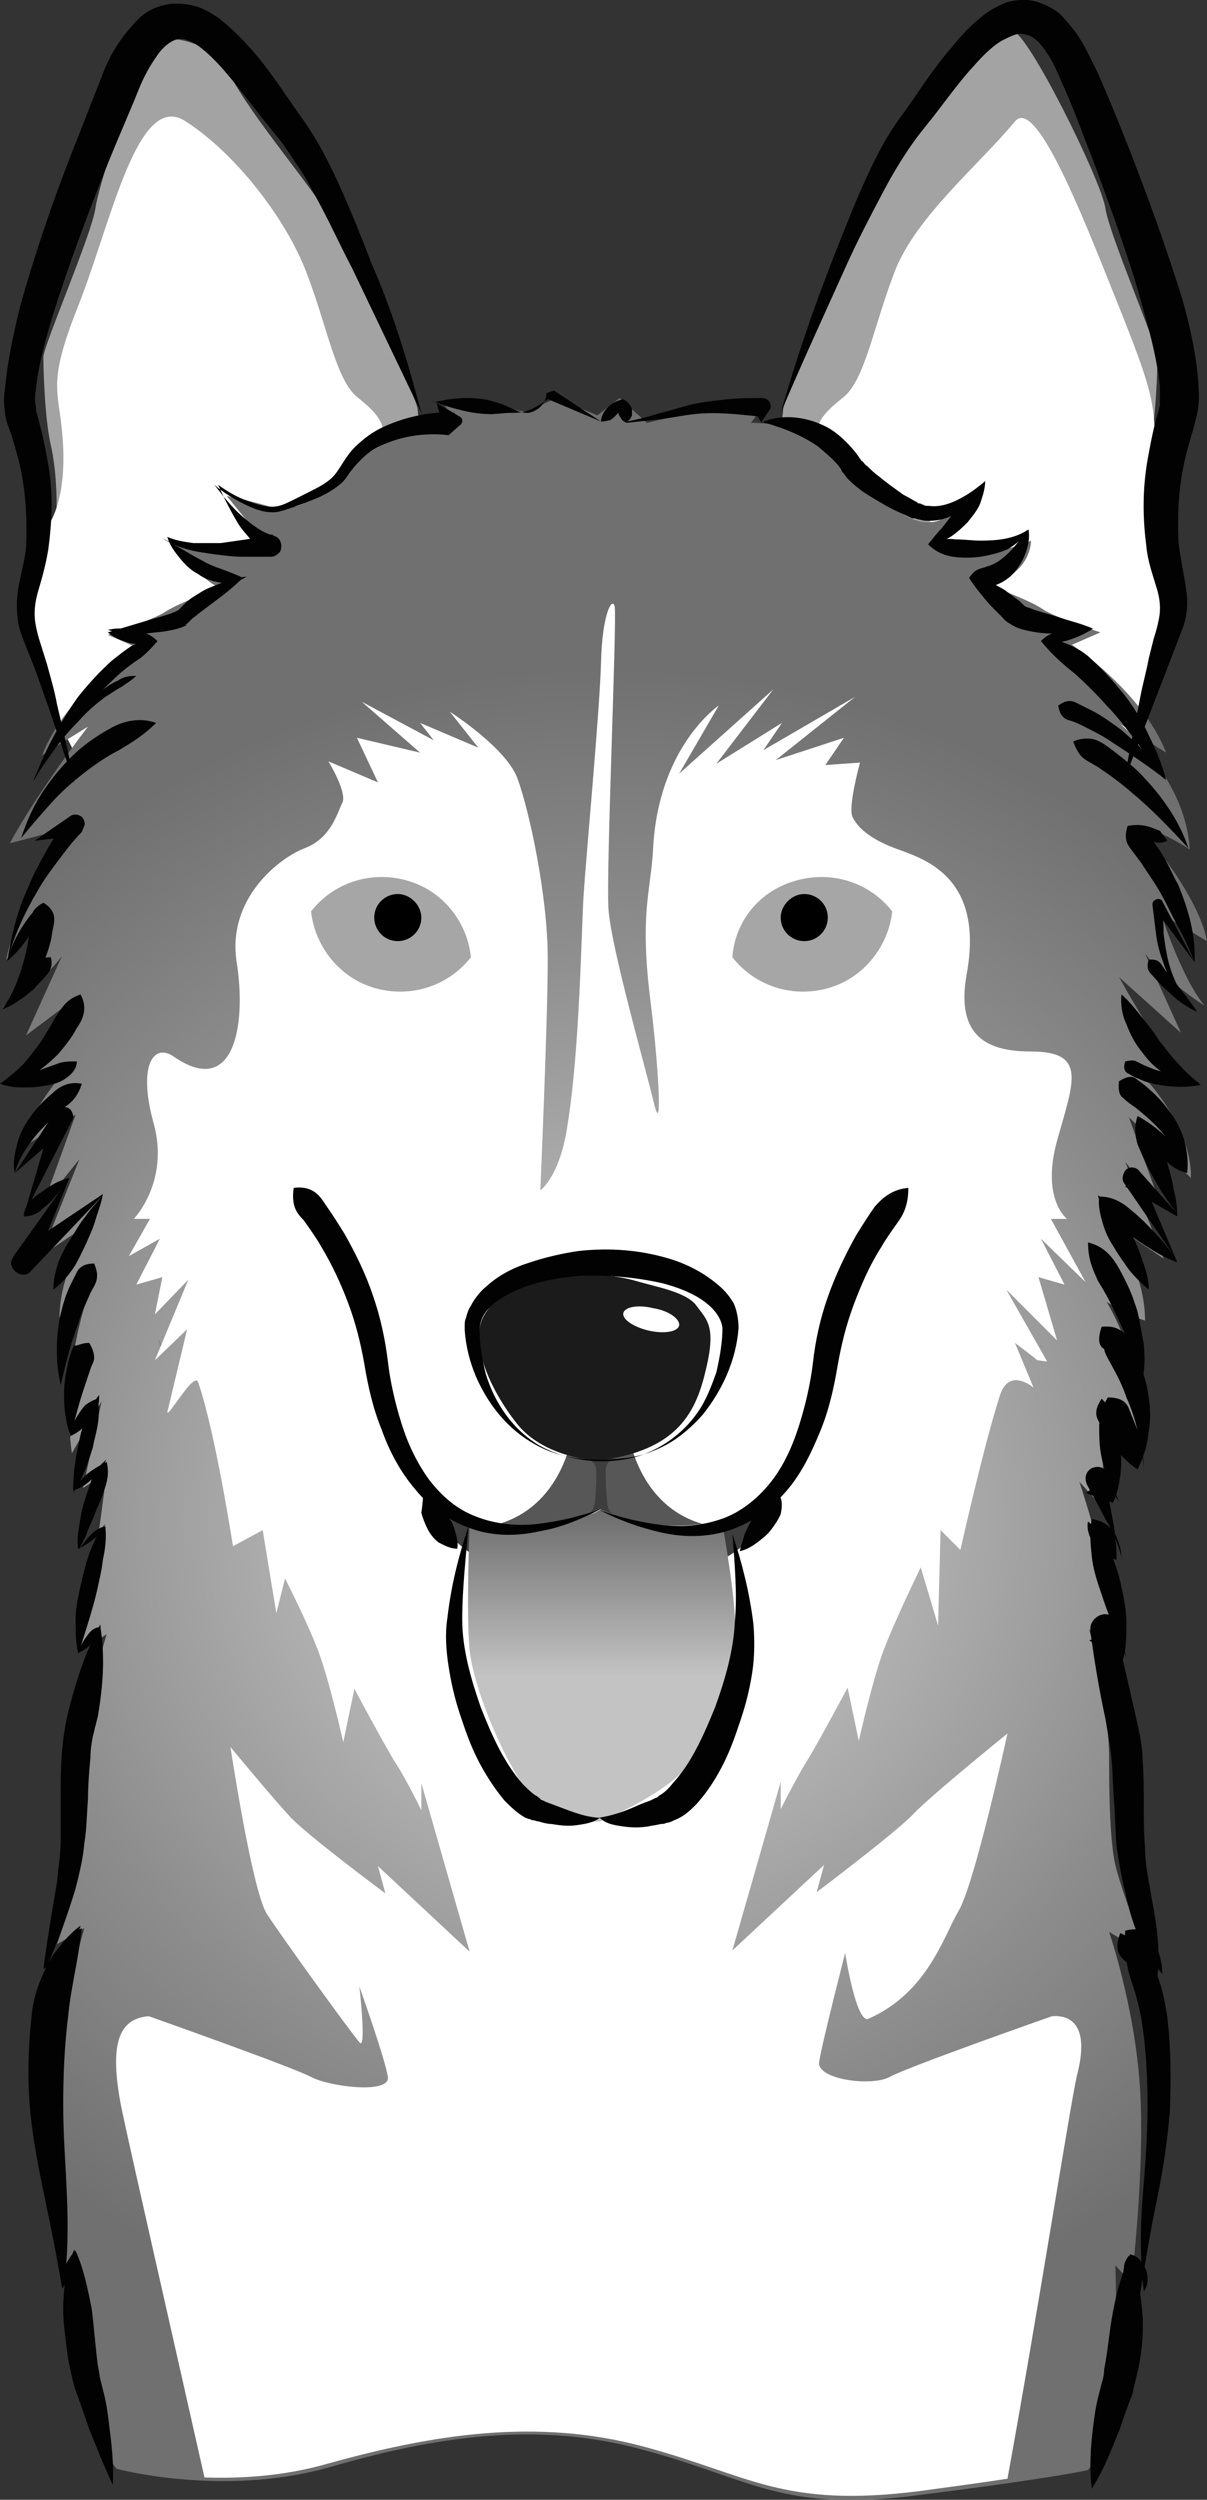
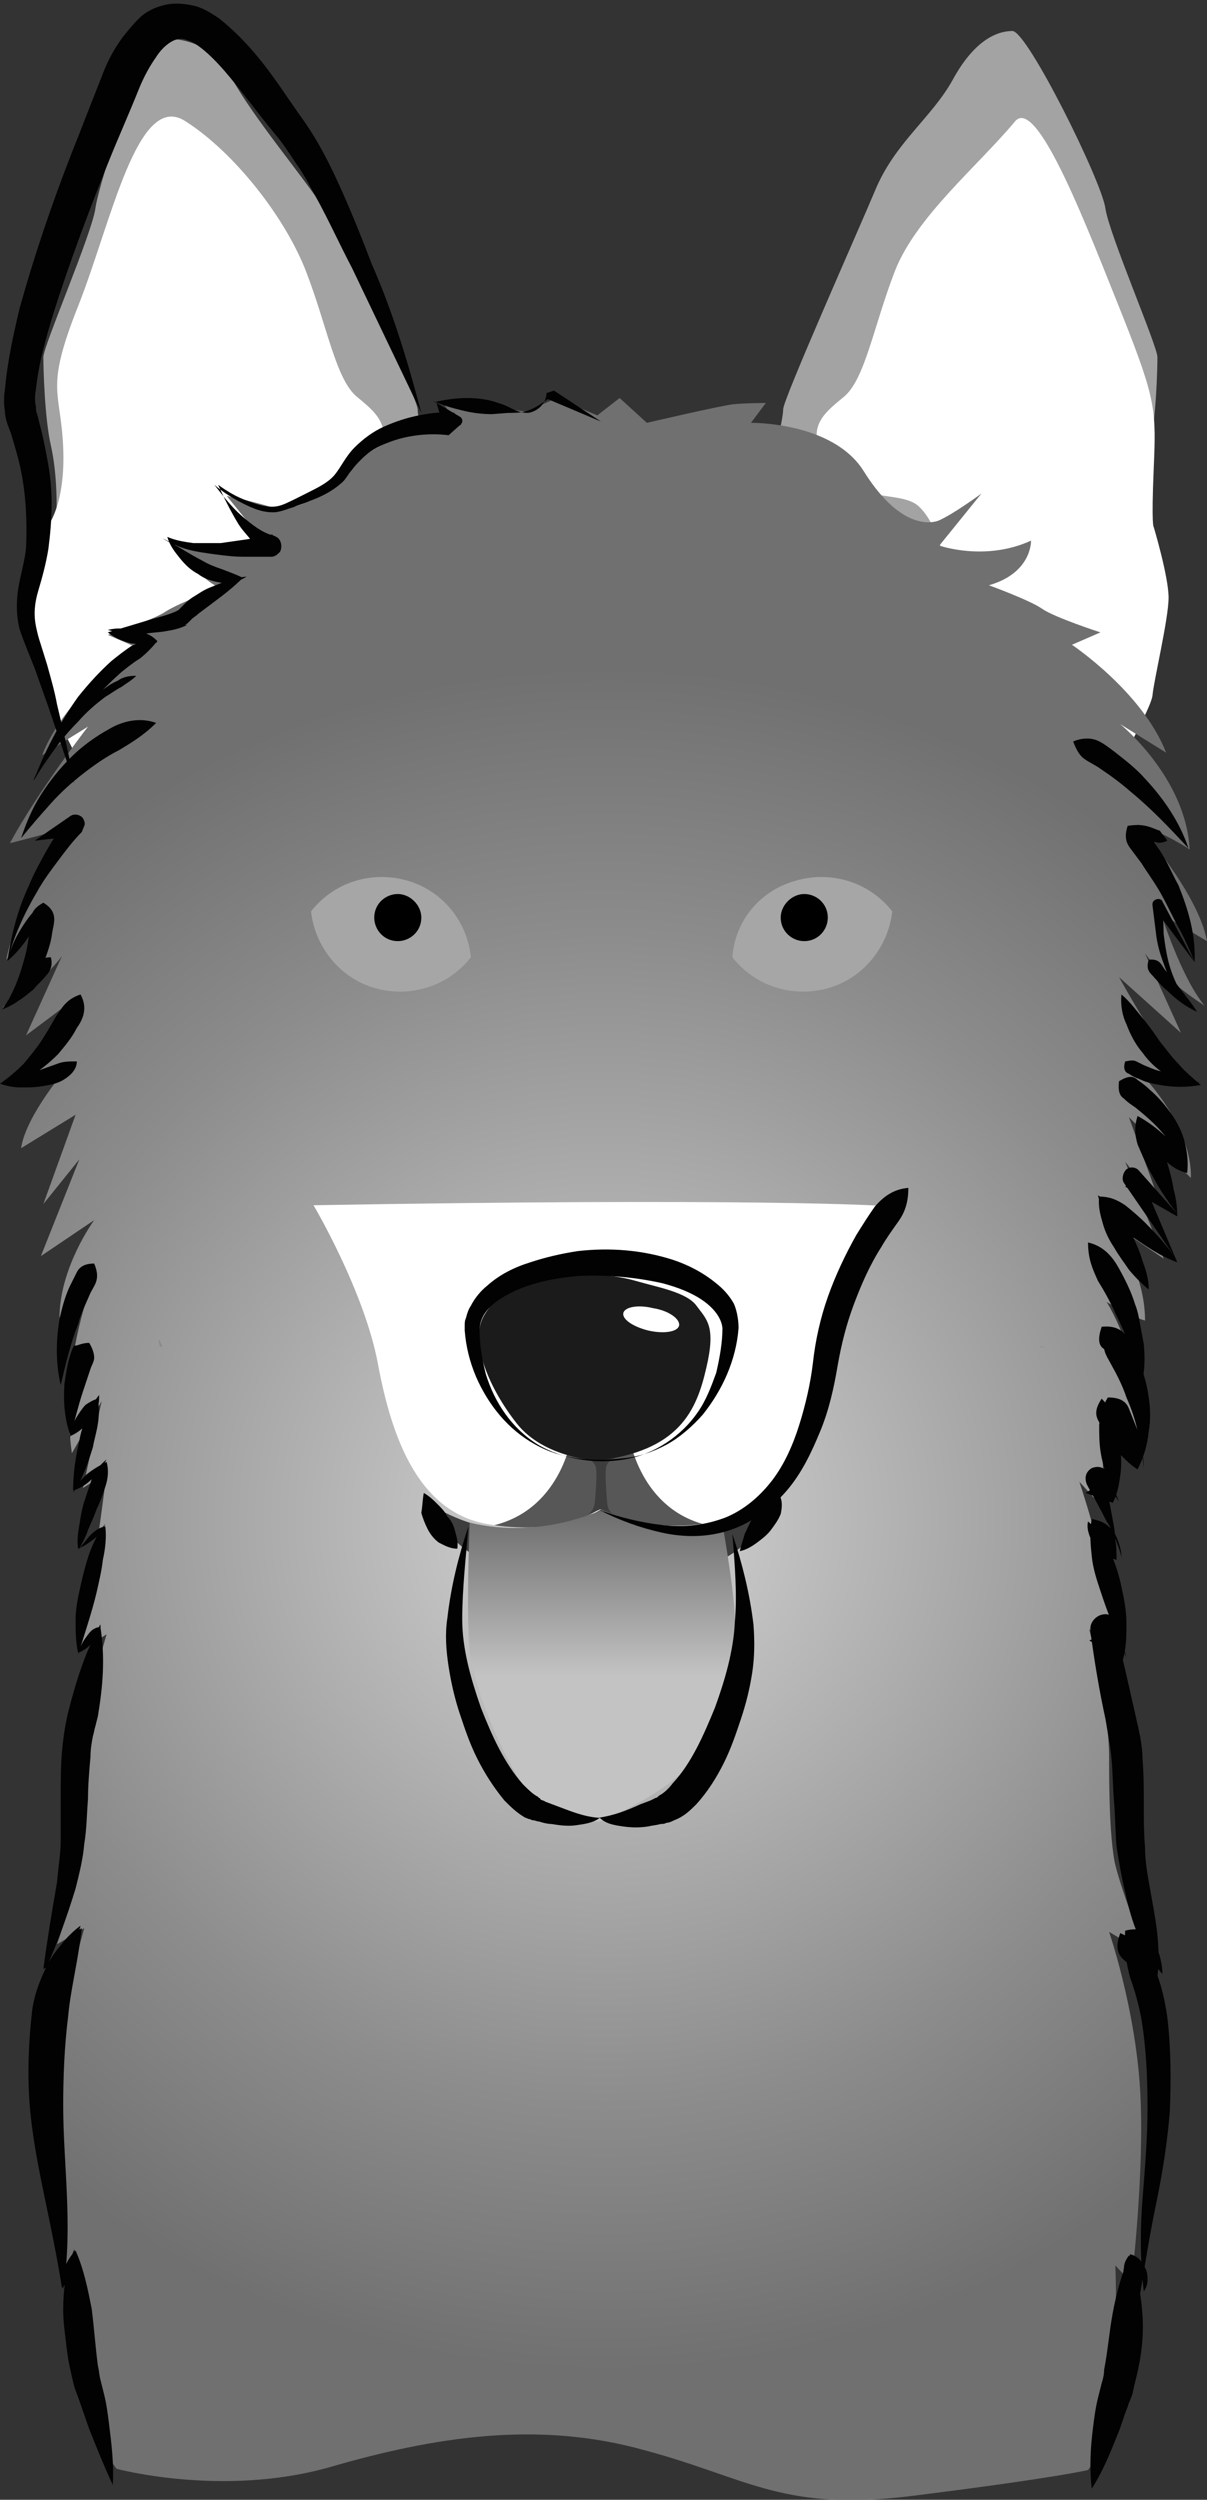
<svg xmlns="http://www.w3.org/2000/svg" version="1.1" id="Layer_1" x="0px" y="0px" viewBox="0 0 97.4 201.6" style="enable-background:new 0 0 97.4 201.6;" xml:space="preserve">
  <rect x="0" y="0" width="97.4" height="201.6" fill="#333333" stroke="none" />
  <style type="text/css">
	.st0{fill:#A3A3A3;}
	.st1{fill:#FFFFFF;}
	.st2{fill:url(#SVGID_1_);}
	.st3{fill:#8A8A8A;}
	.st4{fill:url(#SVGID_2_);}
	.st5{fill:#3D3D3D;}
	.st6{fill:#575757;}
	.st7{fill:url(#SVGID_3_);}
	.st8{fill:#1B1B1B;}
	.st9{fill:#A6A6A6;}
	.st10{fill:#020202;}
</style>
  <g>
    <path class="st0" d="M6.5,61.4c0,0-2.7-8.4-3.2-10.3c-0.5-1.9,0.8-5.3,1.1-7.6s0.2-5.4-0.3-7.6c-0.5-2.2-0.6-6.2-0.6-7.1   c0-0.9,3.9-9.9,4.2-12C8,14.6,11.8,3.1,13,3.1c1.3,0,4,0.1,5.7,3.2s5.4,7.5,7.3,10.3s7.7,15.6,7.7,16.4c0,0.8,0.8,4,0.8,4L6.5,61.4   z" />
    <path class="st1" d="M28.8,32c-1.7-1.4-2.4-5.7-4.1-10.1S18.9,12.3,15,9.8c-3.9-2.6-6,8.1-8.7,14.9s-1.4,6.7-1.2,11.4   s-1.3,6.4-1.3,6.4s-1.2,4-1.2,5.7s1.2,6.7,1.3,7.9c0.1,0.8,1.6,3.5,2.2,4.8c3.3-2,9.3-7.7,11.4-8.2c2.9-0.7,2.3-9.2,5.3-11.9   c1.5-1.3,5.2-0.1,7.2-3.2C32,34.6,30.5,33.4,28.8,32z" />
    <path class="st0" d="M90.4,61.4c0,0,2.7-8.4,3.2-10.3c0.5-1.9-0.8-5.3-1.1-7.6s-0.2-5.4,0.3-7.6c0.5-2.2,0.6-6.2,0.6-7.1   c0-0.9-3.9-9.9-4.2-12c-0.3-2.2-6.3-14.3-7.5-14.3c-1.3,0-3.1,0.8-4.8,3.9s-4.7,5.1-6.3,9c-1.3,3.1-7.4,16.8-7.4,17.6   c0,0.8-0.8,4-0.8,4L90.4,61.4z" />
    <path class="st1" d="M68.1,32c1.7-1.4,2.4-5.7,4.1-10.1s6.7-8.5,9.7-12.1c1.8-2.2,6,9,8.7,15.7c2.7,6.8,2.7,7.6,2.5,12.3   s0,4.7,0,4.7s1.2,4,1.2,5.7s-1.2,6.7-1.3,7.9c-0.1,0.8-1.6,3.5-2.2,4.8c-3.3-2-9.3-7.7-11.4-8.2c-2.9-0.7-2.3-9.2-5.3-11.9   c-1.5-1.3-5.2-0.1-7.2-3.2C64.8,34.6,66.4,33.4,68.1,32z" />
    <radialGradient id="SVGID_1_" cx="45.568" cy="122.292" r="68.73" gradientTransform="matrix(1.017 0 0 -1 2.476 244.818)" gradientUnits="userSpaceOnUse">
      <stop offset="0" style="stop-color:#D6D6D6" />
      <stop offset="1.681352e-02" style="stop-color:#D4D4D4" />
      <stop offset="0.688" style="stop-color:#8C8C8C" />
      <stop offset="1" style="stop-color:#707070" />
    </radialGradient>
    <path class="st2" d="M90.3,78.8l5,4.5l-2.9-6.4c1.6,2.2,4.8,4.2,4.8,4.2c-1.9-2.3-3.5-7.4-3.5-7.4l3.7,2.2   c-0.7-3.9-5.6-9.4-5.6-9.4c2.1,0.6,4.2,2,4.2,2c-0.3-5.8-5.6-10.1-5.6-10.1l3.7,2.3c-1.9-4.9-7.6-8.7-7.6-8.7l2.3-1   c0,0-3.7-1.2-4.7-1.9s-4.3-1.9-4.3-1.9c3.5-1,3.4-3.6,3.4-3.6c-3.7,1.7-7.4,0.4-7.4,0.4l3.4-4.2c0,0-2.3,1.7-3.5,2.2   c-1.2,0.4-3.5,0-6-4s-9.1-3.9-9.1-3.9l1.2-1.6c0,0-1.6,0-2.6,0.1s-7,1.5-7,1.5l-2.2-2l-1.8,1.4l-3.3-1.4l-2.4,1.1   c0,0-3-0.4-4.1-0.5c-1-0.1-2.6-0.1-2.6-0.1l1.2,1.6c0,0-5.9,0.3-9.1,3.9c-2.3,2.6-4.8,3.2-6,2.8S18.3,40,18.3,40l3.4,4.2   c0,0-2.9,1-7.6-0.4c0,0,1.7,2.7,3.6,3.6c0,0-3.2,1.2-4.3,1.9c-1,0.7-4.7,1.9-4.7,1.9l2.3,1c0,0-5.7,3.8-7.6,8.7l3.7-2.3   c0,0-4.1,5.3-6.3,9.4c0,0,2.8-0.7,4.8-1.3c0,0-4.4,6.8-5.1,10.7l3.2-3.5c0,0-1.6,5.1-3.5,7.4c0,0,3.2-2,4.8-4.2l-2.9,6.4l4-3   c0,0-2.8,5.5-5,6.8L5.5,86c0,0-3.4,3.9-3.8,6.6l4.4-2.7l-2.6,7.2l2.9-3.6l-3.1,7.8l4.3-2.9c0,0-2.8,3.8-2.8,7.9   c0,0,0.3-1.1,2.5-2.4c0,0-2.5,6.3-1.5,13.3l2.4-4.2l-1.5,7l1.9-1.2c0,0-0.4,3.2-0.7,5.2s-1.6,7.6-1.6,8.5s2.3-0.7,2.3-0.7   s-1.9,6.3-1.9,10.2s0,6.7-0.3,8.6c-0.3,1.9-1.8,6.2-1.8,6.2l2.2-1.3c0,0-2,6.8-2.5,13.5c-0.4,6.6,0.8,15.4,0.8,15.4l1.1-0.9   c0,0,0.4,12,3.2,15.6c0,0,8.5,2.3,17.1-0.1c8.6-2.5,16.9-3.8,25.5-1.4c8.6,2.3,11.2,5.1,22.3,3.6c11.1-1.4,13.5-2,13.5-2   c2.8-3.6,2.2-16.5,2.2-16.5l1.3,1.4c0,0,1.1-9,0.7-15.6c-0.4-6.6-2.5-12.7-2.5-12.7l3,1.8c0,0-2.3-5.8-2.6-7.7s-0.4-4.3-0.4-8.2   s-1.6-10.3-1.6-10.3s1.9,1.4,1.9,0.6c0-0.9-0.7-4.3-1-6.3s-1.7-6.2-1.7-6.2l2,2.2l-0.2-7.2l2.9,3c1-7.1-2.5-12.5-2.5-12.5   c2.2,1.3,3.1,1.5,3.1,1.5c0-4.2-2.8-7.9-2.8-7.9l4.3,2.9l-3.1-7.8l2.9,3.6l-2.6-7.2l5,4.9c0.1-4.5-4.4-8.8-4.4-8.8l4.4,1.3   C94.1,85.7,90.3,78.8,90.3,78.8z" />
    <path class="st3" d="M12.9,108.6h0.2C13.1,108.6,12.6,107.4,12.9,108.6z" />
    <path class="st3" d="M83.9,108.6l0.3,0.1C84.1,108.5,83.9,108.6,83.9,108.6z" />
    <linearGradient id="SVGID_2_" gradientUnits="userSpaceOnUse" x1="48.484" y1="37.804" x2="48.484" y2="106.999" gradientTransform="matrix(1 0 0 -1 0 244.818)">
      <stop offset="0" style="stop-color:#FFFFFF" />
      <stop offset="1" style="stop-color:#FFFFFF" />
    </linearGradient>
-     <path class="st4" d="M84.9,162.6c0,0-11.7,4.1-13.1,4.9c-1.5,0.8-5.9,0.2-5.7-1.2c0.2-1.4,2.1-8.8,2.1-8.8s0.9,5.8,1.9,5.3   c4.7-2.1,6-6.5,7.2-8.6c1.3-2,4-14.4,4-14.4s-6.3,5.1-7.6,6.5c-1.3,1.4-7.8,6.3-7.8,6.3l0.6-2.2l-7.4,6.9l3.9-13.6v2.2   c0,0,1.1-2.2,2-3.7c0.9-1.4,3.4-6.1,3.4-6.1l0.9,4.3c0,0,1.1-4.9,2-7.3c0.9-2.4,3-6.7,3-6.7l1.4,4.7l0.2-7.7l1.6,1.6   c0,0,1.9-8.5,3.2-12.5c0.8-2.4,2.9-0.4,2.7-0.6l-1.5-3.6c0,0,1.6,1.2,1.8,1.4l0.8,0.1l-3.3-5.8l4.1,4.1l-1.5-5.1l2.1,0.6L84,99.9   l3.6,3.5l-2.8-5.1h1.3c0,0-2.1-1.6-0.8-6.3c1.3-4.7,2.5-7.2-2.1-7.2c-3.4,0-6.1-1.1-5.2-6.2c1.5-8.1-3.7-9.4-5.8-10.2   c-2.1-0.8-3-1.7-3.4-2.5s0.6-4.4,0.6-4.4l-2.8,0.2l1.5-2.2l-5.5,1.8l6.4-5.1l-7.4,4.3l1.5-2.2l-5.3,3.3l4.6-6l-7.6,6.8l3.2-5.5   c0,0-4.9,3.3-5.3,11.6c-0.2,3.5-1.1,5.2-0.2,12.3c0.6,4.8,1,11,0.3,8.3c-0.6-2.6-3.5-12.7-3.7-15.8c-0.2-3,0.7-23.5,0.5-24.4   c-0.2-0.8-1,0.6-1.1,4.5S47.3,69,47.1,72.1c-0.2,3.1-0.3,12.4-1.3,18.6c-0.6,4.2-2.2,5.3-2.2,5.3s0.6-13.6,0.6-18.7   c0-5.1-1.5-11.9-2.4-14.4c-0.8-2.5-5.5-5.5-5.5-5.5l2.3,2.9l-4.7-2l1.1,1.4l-5.8-3.1l4.7,4.1l-5.1-1.2l1.7,3.6l-4-1.7   c0,0,1.6,2.6,1.1,3.4c-0.4,0.8-0.9,2.8-3,3.6c-2.1,0.8-6.3,4.1-5.5,9.2s-0.2,11-5.1,7.6c-1.6-1.1-2.9,0.7-1.6,5.4   c1.3,4.7-1.6,7.7-1.6,7.7h1.3l-1.7,3l2.5-1.4l-1.9,3.7l2.1-0.6l-0.6,3l2.7-2.8l-2.7,6.5l2.6-2.5l-1.6,6.7c0.1,0.4,2.2-3.4,2.5-2.4   c1.4,4.1,2.8,13.2,2.8,13.2l2.4-1.3l1.1,6.7l0.7-2.8c0,0,1.8,3.5,2.7,5.9c0.9,2.4,2,7.3,2,7.3l0.9-4.3c0,0,2.5,4.7,3.4,6.1   c0.9,1.4,2,3.7,2,3.7v-2.2l3.9,13.6l-7.4-6.9l0.6,2.2c0,0-6.6-4.9-7.8-6.3c-1.3-1.4-4.7-5.5-4.7-5.5s1.7,11.3,2.9,13.4   c1.3,2,6.8,9.6,7.5,10.4c0.6,0.8,0-4.5,0-4.5s2.1,5.9,2.3,7.3c0.2,1.4-4.7,0.8-6.2,0S12,162.6,12,162.6c-2.2,0.2-3.3,1.8-2.2,7.4   c0.8,3.8,4,17.8,6.7,29.8c2.9,0.1,6.4-0.1,9.9-1.1c8.6-2.4,16.9-3.7,25.5-1.4s11.2,5,22.3,3.6c2.9-0.4,5.2-0.7,7.1-1   c2.6-14.3,5-29.8,5.6-32.5C88,163.2,86.3,162.5,84.9,162.6z" />
    <path class="st5" d="M35.2,121.6c0,0,0.8,6.1,13.4,6.1c12.5,0,13.3-6.1,13.3-6.1s-4.9,4-13.3,0.1C48.5,121.7,42.1,125.6,35.2,121.6   z" />
    <path class="st1" d="M25.3,97.2c0,0,4.1,6.9,5.2,12.8s3.3,12.4,9.5,13s8.5-1.3,8.5-1.3s10,4.4,13.5-0.6c3.5-5,4-8.2,4.7-12.1   c0.8-3.9,3.6-10.8,4.9-11.7C71.6,97.2,59.8,96.6,25.3,97.2z" />
    <path class="st6" d="M56.7,122.9c-5.3-1.5-6-7.4-6-7.4h-4.5c0,0-0.7,6.1-6.3,7.5c0,0,5.1,0.9,8.5-1.3   C48.5,121.7,51.7,123.6,56.7,122.9z" />
    <linearGradient id="SVGID_3_" gradientUnits="userSpaceOnUse" x1="48.545" y1="123.809" x2="48.545" y2="109.684" gradientTransform="matrix(1 0 0 -1 0 244.818)">
      <stop offset="0" style="stop-color:#676767" />
      <stop offset="1" style="stop-color:#C3C3C3" />
    </linearGradient>
    <path class="st7" d="M37.9,122.8c0,0-0.3,7.5,0,10.3s2.1,7,3.2,9s2.5,5,7.3,4.8c0,0,6.5-2.6,7.9-5.6s2.8-7.6,3-9.6   s-0.9-8.2-0.9-8.2s-5.9,0.7-9.8-1.7C48.5,121.7,43.8,124.2,37.9,122.8z" />
    <path class="st5" d="M49,121.2c0,0-0.2-2.1-0.1-2.8c0.1-0.7,0.8-0.8,0.8-0.8h-2.4c0,0,0.7,0.2,0.8,0.8c0.1,0.7-0.1,2.8-0.1,2.8   s-0.1,0.8-0.7,1l1.2-0.5l1.2,0.5C49,122,49,121.2,49,121.2z" />
    <path class="st8" d="M48.2,117.8c0,0-4.3-0.2-6.5-3s-3.8-6.5-2.7-8.6c1.1-2,3.5-3.3,5.7-3.4c2.2-0.2,4.9,0,6.6,0.5s4.1,0.9,4.9,2   s1.6,1.6,0.8,5C56.2,113.8,54.8,117,48.2,117.8z" />
    <path class="st1" d="M54.8,106.9c-0.1,0.5-1.2,0.7-2.5,0.4c-1.2-0.3-2.1-0.9-2-1.4s1.2-0.7,2.4-0.4C54,105.7,54.9,106.4,54.8,106.9   z" />
    <path class="st9" d="M32.8,71c-2.9-0.8-5.9,0.2-7.7,2.5c0.3,2.8,2.3,5.4,5.2,6.2c2.9,0.8,5.9-0.2,7.7-2.5   C37.7,74.3,35.7,71.8,32.8,71z" />
    <path d="M34,74c0,1.1-0.9,1.9-1.9,1.9c-1.1,0-1.9-0.9-1.9-1.9c0-1.1,0.9-1.9,1.9-1.9S34,73,34,74z" />
    <path class="st9" d="M64.3,71c2.9-0.8,5.9,0.2,7.7,2.5c-0.3,2.8-2.3,5.4-5.2,6.2c-2.9,0.8-5.9-0.2-7.7-2.5   C59.3,74.3,61.3,71.8,64.3,71z" />
    <path d="M63,74c0,1.1,0.9,1.9,1.9,1.9c1.1,0,1.9-0.9,1.9-1.9c0-1.1-0.9-1.9-1.9-1.9S63,73,63,74z" />
-     <path class="st10" d="M23.7,95.8c1.5-0.2,2.1,0.6,2.6,1.4c0.5,0.7,1,1.5,1.5,2.3c0.9,1.6,1.7,3.2,2.3,5c0.6,1.7,1,3.6,1.2,5.3   c0.2,1.7,0.6,3.4,1.1,5s1.2,3.1,2.2,4.5c1,1.3,2.2,2.4,3.8,3c1.5,0.6,3.3,0.8,5,0.6c1.7-0.2,3.4-0.6,5.1-1.2l0,0l0,0   c-1.6,0.8-3.2,1.5-5,1.8c-1.8,0.4-3.7,0.4-5.4-0.2c-1.8-0.6-3.4-1.7-4.6-3.2c-1.2-1.4-2.1-3.1-2.7-4.8c-0.7-1.7-1.1-3.5-1.4-5.3   c-0.3-1.7-0.7-3.3-1.3-4.9c-0.6-1.6-1.3-3.1-2.2-4.6c-0.4-0.7-0.9-1.4-1.4-2.1C23.9,97.8,23.5,97.2,23.7,95.8L23.7,95.8z" />
    <path class="st10" d="M73.3,95.8c0,1.2-0.3,2-0.8,2.7s-1,1.4-1.4,2.1c-0.9,1.4-1.6,3-2.2,4.6s-1,3.2-1.3,4.9   c-0.3,1.8-0.7,3.6-1.4,5.3c-0.7,1.7-1.5,3.4-2.7,4.8s-2.8,2.6-4.6,3.2c-1.8,0.6-3.7,0.6-5.5,0.2s-3.4-1-5-1.8l0,0l0,0   c1.7,0.6,3.4,1,5.1,1.2s3.4,0,5-0.6c1.5-0.6,2.8-1.7,3.8-3s1.7-2.9,2.2-4.5s0.9-3.3,1.1-5c0.2-1.8,0.6-3.6,1.2-5.3   c0.6-1.7,1.4-3.4,2.3-5c0.5-0.8,1-1.6,1.5-2.3C71.3,96.5,72.1,95.9,73.3,95.8L73.3,95.8L73.3,95.8z" />
    <path class="st10" d="M34,33.3l-5.6-11.7c-1-1.9-1.9-3.9-2.9-5.7c-0.5-0.9-1-1.9-1.6-2.7c-0.6-0.9-1.1-1.7-1.8-2.5   c-1.4-1.7-2.7-3.5-4-5c-0.7-0.8-1.4-1.5-2.1-2c-0.4-0.3-0.7-0.4-1-0.5s-0.5-0.1-0.8,0c-0.4,0.1-1.1,0.6-1.6,1.4   c-0.5,0.7-1,1.6-1.4,2.6c-0.8,2-1.7,4-2.5,6c-1.6,4-3.1,8-4.4,12.1c-0.6,2-1.2,4.1-1.4,6.1c-0.1,0.5-0.1,1,0,1.4   c0,0.2,0,0.4,0.1,0.6l0.2,0.8c0.3,1.1,0.5,2.2,0.7,3.3c0.4,2.3,0.3,4.5,0,6.8c-0.2,1.2-0.5,2.3-0.8,3.3s-0.4,1.9-0.2,2.9   C3,51,3.1,51.4,3.3,52l0.5,1.6c0.3,1.1,0.6,2.1,0.8,3.2c0.5,2.1,1,4.2,1.4,6.4l0,0l0,0L3.9,57l-1.1-3.1l-0.6-1.5   c-0.2-0.5-0.4-1-0.6-1.6c-0.3-1.1-0.3-2.4-0.1-3.5s0.5-2.1,0.6-3.1c0.1-2.1,0-4.2-0.4-6.2c-0.2-1-0.5-2-0.8-3l-0.3-0.8   c-0.1-0.3-0.2-0.7-0.2-1c-0.1-0.6-0.1-1.2,0-1.8c0.2-2.3,0.7-4.5,1.2-6.6c1.2-4.3,2.6-8.4,4.2-12.5c0.8-2,1.6-4.1,2.4-6.1   C8.6,5.1,9.1,4.1,9.9,3c0.4-0.5,0.8-1,1.3-1.5s1.2-0.9,2.1-1.1c0.8-0.2,1.7-0.1,2.5,0.1c0.7,0.2,1.3,0.6,1.9,1   c1,0.8,1.8,1.6,2.6,2.5c1.5,1.7,2.7,3.6,3.9,5.3c1.4,1.9,2.4,3.9,3.3,5.9s1.7,4,2.5,6.1C31.6,24.9,32.9,29.1,34,33.3L34,33.3   L34,33.3z" />
-     <path class="st10" d="M4.3,104c0-0.8,0.2-1.5,0.4-2.2c0.3-0.7,0.6-1.3,1-1.9s0.7-1.2,1.2-1.8c0.4-0.6,0.9-1.1,1.4-1.7l0,0l0,0   l-5.8,6.1c-0.3,0.4-0.9,0.4-1.3,0c-0.3-0.3-0.4-0.7-0.2-1l0.1-0.2l0,0L5.6,95l0,0l0,0c-0.4,0.7-1,1.3-1.5,1.9   c-0.3,0.3-0.6,0.5-0.9,0.8c-0.3,0.2-0.7,0.4-1.3,0.4l0,0l0,0l0,0l0,0l2.4-8.2l1.4,0.8l0,0l-4.5,3.9l0,0l0,0l0,0   c-0.2-0.8,0-1.6,0.2-2.4S2,90.7,2.5,90s1.1-1.3,1.7-1.8c0.6-0.6,1.4-1,2.4-0.8l0,0l0,0c-0.3,1-0.8,1.5-1.4,1.9   c-0.6,0.5-1.1,1-1.6,1.5s-1,1.1-1.4,1.7s-0.8,1.3-1,2.1l0,0l0,0l3.3-5l0,0l0.1-0.1c0.3-0.3,0.8-0.3,1.1,0c0.2,0.3,0.3,0.6,0.1,0.9   L1.9,98l0,0l0,0c0.1-0.5,0.3-0.9,0.6-1.2c0.3-0.3,0.6-0.5,0.9-0.7c0.7-0.5,1.3-0.9,2.2-1.1l0,0l0,0l0,0l-2.9,7.2l0,0L1.3,101l7-4.7   l0,0l0,0l0,0c-0.1,0.7-0.4,1.4-0.6,2.1c-0.2,0.7-0.5,1.3-0.8,2c-0.3,0.6-0.6,1.3-1,1.9C5.4,103,5,103.5,4.3,104L4.3,104L4.3,104z" />
    <path class="st10" d="M2.8,67.8l2.9-2c0.3-0.2,0.8-0.1,1,0.2c0.1,0.2,0.2,0.4,0.1,0.6l-0.2,0.5l0,0c-0.7,0.7-1.3,1.5-1.9,2.3   C4.1,70.2,3.5,71,3,71.9c-1,1.7-1.9,3.6-2.4,5.6l0,0l0,0c0.2-0.9,0.6-1.8,1.1-2.6c0.5-0.8,1-1.5,1.8-2.1l0,0l0,0l0,0l0,0   c1.3,0.8,0.8,1.7,0.7,2.5s-0.4,1.6-0.7,2.4s-0.7,1.5-1.3,2.2c-0.5,0.7-1.2,1.2-2,1.5l0,0l0,0c0.5-0.9,1.1-1.6,1.7-2.4   c0.3-0.4,0.6-0.7,0.9-1.1c0.3-0.4,0.6-0.7,1.3-0.7l0,0c0.2,0.7-0.1,1.2-0.4,1.5c-0.3,0.4-0.7,0.7-1,1.1c-0.4,0.3-0.7,0.6-1.2,0.9   c-0.4,0.3-0.8,0.5-1.3,0.7l0,0c0.9-1.3,1.4-2.7,1.8-4.2c0.2-0.7,0.3-1.5,0.4-2.2c0.2-0.8-0.2-1.5,1.1-2.2l0,0l0,0   c-0.2,1-0.6,1.8-1.1,2.6c-0.5,0.8-1.1,1.5-1.8,2.1l0,0l0,0l0,0c0.3-2,0.8-4.1,1.7-6c0.4-1,0.9-1.9,1.4-2.8s1.1-1.8,1.7-2.7l0,0   l0.9,1.4L2.8,67.8L2.8,67.8L2.8,67.8z" />
    <path class="st10" d="M94.2,67.8c-0.4,0.2-0.7,0.2-1,0.1c-0.3,0-0.6-0.1-0.8-0.2c-0.5-0.2-1-0.5-1.4-1.1l0,0l0,0   c0.9-0.1,1.4,0.2,1.7,0.7c0.3,0.4,0.6,0.9,0.9,1.3c0.6,0.9,1,1.9,1.5,2.8c0.8,2,1.4,4,1.3,6.2l0,0l0,0l0,0l-3.3-4.4l0.8-0.2l0,0   c-0.1,0.7,0,1.5,0,2.3c0.1,0.8,0.2,1.5,0.4,2.3c0.4,1.5,1.1,2.9,2.3,4l0,0c-0.9-0.4-1.7-1-2.4-1.7c-0.4-0.3-0.7-0.7-1-1   c-0.3-0.4-0.8-0.6-0.5-1.5l0,0c0.9-0.1,1,0.4,1.3,0.8l0.9,1.1c0.6,0.8,1.2,1.5,1.7,2.3l0,0l0,0c-1.3-1-2.2-2.4-2.7-3.9   c-0.3-0.8-0.5-1.5-0.6-2.3S93.1,73.8,93,73l0,0v-0.1c0-0.2,0.2-0.4,0.5-0.4c0.1,0,0.3,0.1,0.3,0.2l2.6,4.9l0,0l0,0   c-0.4-1-0.8-1.9-1.3-2.8s-0.9-1.8-1.4-2.7c-0.5-0.9-1.1-1.7-1.6-2.5c-0.3-0.4-0.6-0.8-0.9-1.2c-0.3-0.4-0.5-0.9-0.2-1.8l0,0l0,0   l0,0l0,0c0.7-0.1,1.2-0.1,1.8,0.1c0.3,0.1,0.5,0.2,0.8,0.3C93.8,67.3,94,67.5,94.2,67.8L94.2,67.8L94.2,67.8z" />
    <path class="st10" d="M48.5,34L44,32.1l0.6-0.2l0,0c-0.8,0.6-1.5,1.1-2.3,1.3c-0.4,0.1-0.9,0.1-1.3,0.1l-1.3,0.1   c-0.8,0-1.6-0.1-2.4-0.3s-1.6-0.4-2.4-0.8l0,0l2.2,1.3c0.2,0.1,0.3,0.4,0.1,0.6c0,0,0,0.1-0.1,0.1l-0.9,0.8l0,0   c-1.6-0.2-3.4,0-4.9,0.6c-0.8,0.3-1.5,0.7-2.1,1.3c-0.3,0.3-0.6,0.6-0.8,0.9c-0.3,0.3-0.5,0.8-0.9,1.1c-0.8,0.7-1.7,1.1-2.5,1.4   c-0.4,0.2-0.9,0.3-1.3,0.5c-0.4,0.1-0.8,0.3-1.4,0.4c-1,0.1-1.9-0.3-2.7-0.7c-0.8-0.4-1.6-0.9-2.3-1.5l0,0l0,0   c0.7,0.9,1.4,1.8,2.2,2.5c0.8,0.7,1.7,1.4,2.6,1.6l0,0l0.2,0.1c0.4,0.2,0.5,0.8,0.3,1.2c-0.2,0.2-0.4,0.4-0.7,0.4   c-0.8,0-1.5,0-2.3,0s-1.5-0.1-2.3-0.2c-0.7-0.1-1.5-0.2-2.2-0.4s-1.4-0.5-2-0.9l0,0l0,0c1.2,0.6,2.2,1.3,3.2,1.8   c0.5,0.3,1,0.5,1.6,0.7c0.5,0.2,1.1,0.4,1.7,0.7l0,0l0,0l0,0c-0.8,0.8-1.6,1.4-2.4,2L16,49.5c-0.2,0.2-0.4,0.3-0.5,0.4L15.4,50   l-0.1,0.1l-0.1,0.1c0,0-0.2,0.2-0.3,0.2l0.2,0c-0.6,0.3-1.1,0.4-1.7,0.5c-0.5,0.1-1.1,0.1-1.6,0.2c-1.1,0-2.1,0-3.1-0.3l0,0l0,0   c0.8-0.2,1.4-0.1,2.1,0c0.3,0.1,0.7,0.2,1,0.3s0.6,0.3,0.9,0.6l0,0l0,0l0,0l0,0c-0.5,0.6-0.9,1-1.4,1.4c-0.5,0.3-1,0.7-1.5,1.1   C8.9,55,8,55.9,7.2,56.8c-1.6,1.9-3.1,4-4.5,6.1l0,0l0,0l0,0c0.4-0.9,0.9-1.8,1.4-2.7c0.6-0.8,1.2-1.7,1.8-2.4   c0.7-0.8,1.4-1.5,2.3-2.1c0.4-0.3,0.8-0.6,1.3-0.8c0.4-0.3,0.9-0.4,1.5-0.4l0,0l0,0c-0.4,0.4-0.8,0.6-1.2,0.9   c-0.4,0.2-0.8,0.5-1.3,0.8c-0.8,0.6-1.5,1.2-2.2,2c-1.4,1.4-2.6,3.1-3.6,4.8l0,0l0,0c0.9-2.4,2.1-4.7,3.6-6.8c0.8-1,1.7-2,2.7-2.9   c0.5-0.4,1-0.8,1.6-1.2c0.6-0.3,1.3-0.5,2.1-0.3l0,0l0,0C12.3,51.9,12,52,11.6,52c-0.4,0-0.7-0.1-1-0.1c-0.7-0.2-1.3-0.4-1.9-0.9   l0,0l0,0l0,0l0,0c1-0.3,2-0.6,3-0.9c0.9-0.3,2-0.5,2.7-0.9l0.1-0.1l0,0l0.1-0.1c0.1-0.1,0.1-0.1,0.2-0.2c0.2-0.2,0.4-0.4,0.7-0.6   c0.5-0.3,0.9-0.6,1.4-0.8c1-0.4,1.9-0.8,3-0.9l0,0l0,0c-0.6,0.4-1.3,0.6-2,0.5s-1.4-0.3-1.9-0.7c-0.6-0.3-1.1-0.8-1.5-1.3   s-0.8-1-1-1.7l0,0l0,0l0,0c0.7,0.3,1.4,0.4,2.1,0.5c0.7,0,1.4,0,2.2,0c0.7-0.1,1.4-0.2,2.1-0.3s1.4-0.3,2.1-0.4l-0.2,1.7l0,0   c-0.6-0.3-1.1-0.8-1.5-1.2c-0.4-0.5-0.8-0.9-1.1-1.4c-0.6-1-1.1-2-1.6-3.1l0,0l0,0l0,0c0.7,0.5,1.5,1,2.4,1.3   c0.8,0.3,1.7,0.6,2.5,0.4c0.4-0.1,0.8-0.3,1.2-0.5c0.4-0.2,0.8-0.4,1.2-0.6c0.8-0.4,1.6-0.8,2.1-1.4c0.5-0.6,0.9-1.5,1.6-2.2   s1.5-1.3,2.4-1.7s1.8-0.7,2.8-0.9s1.9-0.3,2.9-0.2l0,0l-0.8,1.5l-0.7-2.4l0,0c0.9-0.2,1.7-0.3,2.5-0.3s1.7,0.1,2.5,0.4   c0.4,0.1,0.8,0.3,1.2,0.5c0.4,0.2,0.8,0.3,1.2,0.3c0.8-0.1,1.5-0.8,1.5-1.6l0,0l0.6-0.2L48.5,34L48.5,34L48.5,34z" />
    <path class="st10" d="M7.6,101.9c0.6,1.4-0.1,1.8-0.4,2.6c-0.3,0.7-0.7,1.5-0.9,2.3c-0.6,1.5-1,3.2-1.4,4.9l0,0l0,0   c-0.4-1.7-0.4-3.5-0.1-5.3c0.2-0.9,0.4-1.7,0.8-2.6c0.2-0.4,0.4-0.8,0.6-1.2C6.4,102.2,6.8,101.9,7.6,101.9L7.6,101.9z" />
    <path class="st10" d="M7.2,108.3c0.3,0.5,0.4,0.9,0.4,1.2c0,0.3-0.2,0.6-0.3,0.9c-0.2,0.6-0.4,1.2-0.6,1.8   c-0.4,1.2-0.7,2.5-1.1,3.9l0,0l0,0c0.1-0.8,0.3-1.4,0.7-2c0.2-0.3,0.4-0.6,0.6-0.8c0.3-0.2,0.6-0.4,1-0.5l0,0l0,0l0,0l0,0   c0.1,0.7,0.1,1.4,0,2c-0.1,0.7-0.3,1.3-0.4,1.9c-0.4,1.3-0.8,2.5-1.6,3.7l0,0l0,0c0.2-0.7,0.7-1.1,1.1-1.5c0.5-0.4,1-0.7,1.6-1l0,0   l0,0c0.2,0.7,0.1,1.4-0.1,2c-0.2,0.6-0.4,1.2-0.7,1.8c-0.2,0.6-0.5,1.2-0.7,1.7c-0.2,0.6-0.5,1.1-0.8,1.7l0,0l0,0   c0.2-0.4,0.6-0.8,0.9-1.2c0.3-0.3,0.7-0.7,1.3-0.8l0,0l0,0c0.1,0.9,0,1.8-0.2,2.7c-0.1,0.9-0.3,1.7-0.5,2.6c-0.4,1.7-1,3.4-1.5,5.1   l0,0l0,0c0.1-0.5,0.3-1,0.6-1.4s0.5-0.8,1.2-0.9l0,0l0,0c0.4,2.5,0.2,4.8-0.2,7.2l-0.2,0.8c-0.1,0.3-0.1,0.5-0.2,0.8   c-0.1,0.5-0.2,1.1-0.2,1.7c-0.1,1.1-0.2,2.3-0.2,3.4c-0.1,1.2-0.1,2.4-0.3,3.6c-0.1,1.2-0.4,2.4-0.7,3.6c-0.7,2.3-1.5,4.5-2.5,6.7   l0,0l0,0c0.3-0.8,0.7-1.4,1.2-2s1.1-1.1,1.8-1.5l0,0l0,0l0,0c-0.3,2.7-0.9,4.9-1.1,7.1c-0.3,2.4-0.4,4.8-0.4,7.2s0.2,4.8,0.3,7.3   s0.1,5-0.3,7.5l0,0l0,0c-0.2-0.6-0.1-1.2,0.1-1.7c0.2-0.5,0.5-1,0.9-1.4l0,0l0,0l0,0l0,0c0.7,1.6,1,3.2,1.3,4.7   c0.2,1.6,0.3,3.1,0.5,4.6c0.1,0.4,0.1,0.7,0.2,1.1c0.1,0.4,0.2,0.8,0.3,1.2c0.2,0.8,0.3,1.6,0.4,2.4c0.2,1.6,0.4,3.2,0.3,4.9l0,0   l0,0c-0.7-1.5-1.3-3-1.9-4.5l-0.8-2.3L6,192.5c-0.1-0.4-0.2-0.8-0.3-1.3c-0.2-0.8-0.3-1.6-0.4-2.5c-0.1-0.8-0.2-1.6-0.2-2.4   c0-1.6,0.2-3.3,0.9-4.9l0,0l0,0c0.1,0.6,0.1,1.1-0.1,1.7c-0.1,0.5-0.4,1-0.9,1.4l0,0l0,0l0,0l0,0c-0.4-2.5-0.9-4.9-1.4-7.3   c-0.5-2.4-1-4.9-1.2-7.4s-0.1-5.1,0.2-7.7c0.2-1.4,0.7-2.6,1.3-3.8c0.7-1.1,1.5-2.2,2.6-3l0,0c-0.2,0.8-0.7,1.5-1.2,2   c-0.5,0.6-1.1,1.1-1.8,1.5l0,0l0,0l0,0l0,0c0.3-2.3,0.7-4.7,1.1-7c0.1-1.2,0.3-2.3,0.3-3.4v-3.5c0-1.2,0-2.4,0.1-3.6   c0.1-1.2,0.3-2.5,0.6-3.6c0.6-2.3,1.3-4.5,2.5-6.7l0,0c0.1,0.7-0.3,1-0.6,1.4s-0.7,0.7-1.2,0.9l0,0l0,0l0,0l0,0   c-0.2-0.9-0.2-1.8-0.2-2.7s0.2-1.8,0.4-2.7c0.2-0.9,0.4-1.7,0.7-2.6c0.3-0.8,0.7-1.7,1.3-2.4l0,0c-0.2,0.5-0.5,0.9-0.9,1.2   s-0.8,0.6-1.3,0.8l0,0l0,0l0,0c-0.1-0.7,0-1.3,0.1-1.9s0.2-1.3,0.4-1.9s0.4-1.2,0.6-1.8c0.2-0.6,0.6-1.1,1.2-1.6l0,0   c-0.3,0.6-0.7,1-1.1,1.5c-0.4,0.4-0.9,0.8-1.6,1l0,0l0,0l0,0l0,0c0-1.4,0.2-2.7,0.5-4c0.1-0.6,0.3-1.3,0.6-1.9s0.5-1.2,1-1.8l0,0   l0,0c0,0.4,0,0.8-0.2,1.1c-0.1,0.3-0.3,0.6-0.5,0.9c-0.4,0.5-0.9,1-1.6,1.3l0,0l0,0l0,0l0,0c-0.5-1.3-0.6-2.8-0.5-4.2   c0.1-0.7,0.2-1.4,0.4-2.1c0.1-0.3,0.2-0.7,0.4-1C6.2,108.6,6.5,108.3,7.2,108.3L7.2,108.3z" />
    <path class="st10" d="M88.9,107c1-0.1,1.5,0.2,1.9,0.6s0.6,0.9,0.8,1.4c0.4,1,0.8,2,1,3.1s0.3,2.2,0.1,3.3   c-0.1,1.1-0.4,2.1-0.9,3.1l0,0l0,0l0,0l0,0c-0.5-0.3-0.9-0.7-1.3-1.1c-0.4-0.4-0.7-0.8-1-1.3c-0.3-0.4-0.6-0.9-0.8-1.4   c-0.3-0.5-0.4-1,0.2-1.9l0,0l0,0c0.6,0.6,0.9,1.3,1.1,2c0.2,0.7,0.4,1.4,0.4,2.1c0.1,0.7,0.1,1.4,0,2.1s-0.2,1.4-0.6,2.2l0,0l0,0   l0,0l0,0l-2.2-0.8l1.6-1c0.2,1.1,0.4,2.1,0.6,3.2c0.1,0.5,0.2,1.1,0.2,1.6c0.1,0.5,0.1,1.1,0.1,1.6l0,0l0,0l0,0l0,0   c-0.4-0.1-0.7-0.3-1-0.5s-0.5-0.4-0.7-0.7c-0.2-0.2-0.4-0.5-0.5-0.8s-0.2-0.7-0.1-1.1l0,0l0,0c0.8,0.7,1.3,1.6,1.8,2.5   c0.4,0.9,0.7,1.8,0.9,2.8c0.2,0.9,0.4,1.9,0.4,2.9s0,2-0.3,3l0,0l0,0l0,0l0,0l-2.7-1.6l0,0l2.1-0.9c0.6,2.3,1.1,4.6,1.6,6.8   l0.2,0.9c0.1,0.3,0.1,0.6,0.2,0.9c0.1,0.6,0.2,1.2,0.2,1.9c0.1,1.2,0.1,2.4,0.1,3.6c0,1.2,0,2.3,0.1,3.5c0,1.1,0.2,2.2,0.4,3.3   c0.4,2.3,0.9,4.5,0.6,7.1l0,0l0,0l0,0l0,0c-0.5-0.1-0.9-0.2-1.3-0.4c-0.4-0.2-0.7-0.4-1-0.6c-0.6-0.5-1.3-0.9-0.7-2.5l0,0l0,0   c1.4,0.6,2.2,1.7,2.8,2.9c0.5,1.2,0.8,2.5,1,3.9c0.3,2.5,0.3,5.1,0.2,7.6c-0.2,2.5-0.6,5-1.1,7.4s-0.9,4.9-1.3,7.3l0,0l0,0l0,0l0,0   c-0.4-0.2-0.6-0.4-0.8-0.6c-0.2-0.2-0.3-0.5-0.4-0.7c-0.1-0.2-0.2-0.5-0.1-0.8c0-0.3,0.1-0.6,0.4-1l0,0l0,0c0.7,1.6,1,3.2,1.1,4.9   c0.1,1.6-0.1,3.3-0.5,4.9c-0.1,0.4-0.2,0.8-0.3,1.3c-0.1,0.4-0.3,0.7-0.4,1.1c-0.3,0.7-0.5,1.5-0.8,2.2c-0.6,1.5-1.2,3-2.1,4.4l0,0   l0,0c-0.2-1.7-0.1-3.3,0.1-4.9c0.1-0.8,0.2-1.6,0.4-2.4c0.1-0.4,0.2-0.8,0.3-1.2c0.1-0.3,0.2-0.7,0.2-1.1c0.3-1.5,0.4-3,0.7-4.6   s0.7-3.1,1.4-4.7l0,0l0,0l0,0l0,0c0.4,0.1,0.7,0.3,0.9,0.6c0.2,0.2,0.3,0.5,0.4,0.7c0.1,0.3,0.1,0.5,0.1,0.8s-0.1,0.6-0.3,0.9l0,0   l0,0c-0.3-2.5-0.3-5-0.1-7.5s0.4-4.9,0.4-7.3c0-2.4-0.1-4.8-0.5-7.2c-0.2-1.1-0.5-2.2-0.9-3.3c-0.3-1.1-0.5-2.3-0.4-3.8l0,0l0,0   l0,0l0,0c1.6-0.4,1.9,0.4,2.3,1c0.2,0.3,0.4,0.7,0.5,1.1c0.1,0.4,0.2,0.8,0.2,1.4l0,0l0,0c-1.7-1.9-2.5-4.2-3-6.6   c-0.3-1.2-0.5-2.4-0.7-3.7c-0.1-1.2-0.1-2.4-0.2-3.6c-0.1-1.2-0.1-2.3-0.2-3.4c-0.1-1.1-0.3-2.1-0.5-3.3c-0.5-2.3-0.9-4.7-1.2-7   v-0.1c-0.1-0.6,0.4-1.2,1-1.3c0.5-0.1,0.9,0.2,1.1,0.5l0,0l0.8,3l0,0l0,0l-1.1-2.7c-0.4-0.9-0.7-1.8-1-2.7   c-0.3-0.9-0.6-1.8-0.7-2.8c-0.1-1-0.2-1.9,0-3l0,0l0,0l0,0l0,0c0.5,0.1,0.8,0.2,1.1,0.4c0.3,0.2,0.5,0.4,0.7,0.7   c0.2,0.3,0.3,0.6,0.4,0.9c0.1,0.3,0.2,0.7,0.2,1.1l0,0l0,0c-0.1-0.5-0.3-1-0.5-1.5s-0.4-1-0.7-1.4c-0.5-1-1-1.9-1.5-2.8l-0.1-0.2   c-0.2-0.5-0.1-1,0.4-1.3c0.5-0.2,1-0.1,1.3,0.4v0.1l0.9,2.2l0,0l0,0c-0.5-0.7-0.8-1.3-1-2s-0.4-1.4-0.5-2.1s-0.1-1.4-0.1-2.1   c0.1-0.7,0.2-1.4,0.7-2.2l0,0l0,0l0,0l0,0c1.1,0,1.5,0.4,1.7,0.9s0.4,1,0.6,1.5c0.2,0.5,0.3,1,0.4,1.6c0.1,0.5,0.2,1.1,0.2,1.7l0,0   l0,0c-0.1-1.1-0.3-2-0.5-3c-0.2-0.9-0.5-1.8-0.9-2.7c-0.3-0.9-0.7-1.7-1.2-2.6c-0.2-0.4-0.5-0.8-0.6-1.3   C88.6,108.5,88.6,107.9,88.9,107L88.9,107z" />
    <path class="st10" d="M6.5,80.2c0.6,1.1,0.2,2-0.3,2.7c-0.4,0.8-1,1.5-1.5,2.1c-0.6,0.6-1.3,1.2-2.1,1.7c-0.8,0.4-1.6,0.7-2.5,0.7   l0,0c1.1-0.5,2.1-0.8,3.1-1.1l1.4-0.5c0.5-0.2,0.9-0.2,1.6-0.2l0,0l0,0c0,0.7-0.6,1.2-1.1,1.5S4,87.5,3.4,87.6   c-0.6,0.1-1.1,0.1-1.7,0.1c-0.6,0-1.1-0.1-1.7-0.3l0,0l0,0c0.7-0.5,1.3-1,1.9-1.6c0.5-0.6,1-1.2,1.4-1.8c0.4-0.6,0.8-1.3,1.2-2   C5,81.3,5.3,80.6,6.5,80.2L6.5,80.2z" />
-     <path class="st10" d="M63,33.3c1.2-4.2,2.6-8.3,4.2-12.4c0.8-2,1.6-4.1,2.5-6.1s1.9-4,3.3-5.8c1.2-1.7,2.4-3.6,3.9-5.3   c0.7-0.9,1.5-1.7,2.5-2.5c0.5-0.4,1.1-0.7,1.8-1c0.7-0.2,1.5-0.3,2.3-0.1s1.5,0.6,2,1c0.5,0.5,0.9,1,1.3,1.5c0.7,1,1.2,2.1,1.7,3.1   c0.9,2,1.7,4,2.5,6c1.6,4.1,3.1,8.2,4.4,12.4c0.6,2.1,1.1,4.3,1.3,6.7c0,0.6,0.1,1.2,0,1.9c0,0.3-0.1,0.7-0.2,1.1l-0.2,0.8   c-0.3,1-0.6,2-0.8,3c-0.4,2-0.5,4-0.4,6.1c0.1,1,0.3,1.9,0.5,3.1c0.1,0.6,0.2,1.2,0.2,1.8s-0.1,1.3-0.3,1.9l-4.7,12.2l0,0l0,0   c0.3-2.2,0.8-4.3,1.2-6.4c0.2-1.1,0.5-2.1,0.7-3.2l0.4-1.6c0.2-0.6,0.3-1,0.4-1.5c0.2-0.9,0.1-1.8-0.2-2.7c-0.3-1-0.7-2.1-0.8-3.3   c-0.3-2.3-0.3-4.6,0.1-6.9c0.2-1.1,0.4-2.2,0.7-3.3l0.2-0.7c0-0.1,0.1-0.3,0.1-0.5c0-0.4,0-0.9,0-1.4c-0.2-2-0.7-4-1.3-6.1   c-1.1-4.1-2.6-8.1-4.1-12.2c-0.8-2-1.5-4-2.4-6C85.4,6,85,5,84.5,4.3c-0.5-0.8-1.1-1.4-1.7-1.5c-0.3-0.1-0.5-0.1-0.9,0   c-0.3,0.1-0.7,0.3-1.1,0.5c-0.8,0.5-1.5,1.2-2.2,2c-1.4,1.5-2.6,3.3-4,5c-1.3,1.6-2.4,3.4-3.4,5.3c-1,1.9-2,3.8-2.9,5.8   C66.5,25.4,64.7,29.3,63,33.3L63,33.3L63,33.3z" />
    <path class="st10" d="M92.7,104c-0.6-0.5-1.1-1-1.6-1.6c-0.4-0.6-0.8-1.1-1.2-1.8c-0.4-0.6-0.7-1.2-0.9-1.9   c-0.2-0.7-0.4-1.4-0.3-2.2l0,0l0,0l0,0l0,0c0.9,0,1.5,0.3,2.1,0.7c0.5,0.4,1.1,0.9,1.6,1.4c1,1,1.9,2,2.7,3.2l0,0l0,0l-4.4-6.4   c-0.2-0.3-0.1-0.8,0.2-1.1c0.3-0.2,0.6-0.2,0.9,0l0.1,0.1l0,0l3.2,3.6l0,0l0,0c-0.5-0.6-0.9-1.2-1.3-1.8c-0.4-0.6-0.7-1.2-1.1-1.9   c-0.3-0.6-0.6-1.3-0.9-2c-0.2-0.7-0.3-1.4,0-2.3l0,0l0,0l0,0l0,0c0.9,0.5,1.7,1.1,2.4,1.8c0.7,0.7,1.4,1.4,1.5,2.6l0,0l0,0   c-0.3-0.8-0.6-1.4-1.1-2c-0.4-0.6-0.9-1.2-1.4-1.7s-1.1-1-1.6-1.4c-0.3-0.2-0.6-0.4-0.9-0.7c-0.3-0.2-0.5-0.5-0.4-1.4l0,0   c0.8-0.5,1.2-0.4,1.5-0.1c0.3,0.2,0.7,0.5,1,0.8c0.6,0.5,1.2,1.2,1.7,1.9c0.5,0.7,0.9,1.5,1.1,2.3c0.2,0.8,0.3,1.6,0.2,2.5l0,0l0,0   l0,0l0,0c-1.2-0.3-1.8-1-2.4-1.8c-0.6-0.8-1.1-1.6-1.5-2.6l0,0l0,0c0.9,0.4,1.3,1,1.6,1.6c0.3,0.7,0.5,1.3,0.7,2s0.4,1.4,0.5,2.1   c0.2,0.7,0.3,1.4,0.3,2.2l0,0l0,0l0,0l-4.2-2.4l0,0l1.2-1l3,7.1l0,0l0,0l0,0l0,0c-1.4-0.5-2.5-1.3-3.7-2.1   c-0.6-0.4-1.1-0.8-1.6-1.3s-0.9-1.1-1.1-2l0,0l0,0c0.7,0.4,1.2,0.9,1.7,1.5c0.4,0.6,0.8,1.2,1.1,1.8c0.3,0.6,0.6,1.3,0.8,2   C92.5,102.5,92.7,103.2,92.7,104L92.7,104L92.7,104z" />
    <path class="st10" d="M87.8,100.2c1.3,0.3,2,1.2,2.5,2.1s1,1.9,1.3,2.9c0.2,0.5,0.3,1,0.4,1.6c0.1,0.5,0.2,1.1,0.3,1.6   c0.1,1.1,0.1,2.2-0.2,3.2l0,0l0,0c-0.5-2.1-1.2-3.9-2.1-5.7c-0.4-0.9-0.9-1.8-1.4-2.6C88.2,102.4,87.8,101.6,87.8,100.2   C87.8,100.3,87.8,100.2,87.8,100.2L87.8,100.2z" />
    <path class="st10" d="M90.5,80.2c0.7,0.6,1.2,1.3,1.7,1.9s1,1.3,1.4,1.9c0.5,0.6,0.9,1.2,1.5,1.8c0.5,0.6,1.1,1.1,1.8,1.7l0,0l0,0   c-1.1,0.2-2.2,0.2-3.3,0c-0.6-0.1-1.1-0.2-1.7-0.5c-0.3-0.1-0.5-0.2-0.8-0.4c-0.3-0.1-0.5-0.4-0.3-1l0,0c0.5-0.1,0.7-0.1,0.9,0   s0.4,0.2,0.6,0.3c0.5,0.2,0.9,0.4,1.4,0.5c1,0.3,2,0.6,3.1,0.9l0,0c-0.9,0.1-1.8-0.2-2.6-0.6s-1.5-1.1-2-1.8   c-0.6-0.7-1-1.5-1.3-2.3C90.6,82,90.4,81.1,90.5,80.2L90.5,80.2L90.5,80.2z" />
    <path class="st10" d="M59.6,107.1c-0.2,2.6-1.3,5-2.9,7c-0.8,0.9-1.8,1.8-2.9,2.4s-2.3,1-3.5,1.1c-2.4,0.3-5,0.1-7.1-1.1   c-2.2-1.2-3.8-3.2-4.8-5.5c-0.5-1.2-0.8-2.4-0.9-3.7v-0.1v-0.1v-0.2c0-0.2,0-0.4,0.1-0.6c0.1-0.4,0.2-0.7,0.4-1   c0.3-0.6,0.8-1.2,1.3-1.6c1-0.9,2.2-1.5,3.5-1.9c1.2-0.4,2.5-0.7,3.8-0.9c2.6-0.3,5.2-0.1,7.7,0.7c1.2,0.4,2.4,1,3.5,1.9   c0.5,0.4,1,0.9,1.4,1.6C59.4,105.5,59.6,106.3,59.6,107.1L59.6,107.1z M58.3,107.1c-0.1-0.9-0.8-1.7-1.7-2.3c-0.9-0.6-2-1-3.1-1.3   c-2.2-0.5-4.5-0.7-6.8-0.6c-2.3,0.2-4.6,0.7-6.4,1.9c-0.9,0.6-1.6,1.4-1.6,2.5s0.2,2.3,0.5,3.5c0.7,2.3,2.1,4.4,4.2,5.7   c1,0.6,2.2,1,3.4,1.2c1.2,0.2,2.4,0.2,3.6,0c2.4-0.4,4.6-1.9,5.9-3.8c0.7-1,1.1-2.1,1.5-3.2C58.1,109.4,58.3,108.2,58.3,107.1   L58.3,107.1z" />
    <path class="st10" d="M59.1,123.7c0.8,2.4,1.4,4.8,1.7,7.3c0.1,1.3,0.1,2.6-0.1,3.9c-0.2,1.3-0.5,2.5-0.9,3.7s-0.8,2.4-1.4,3.6   c-0.6,1.2-1.3,2.3-2.2,3.3c-0.5,0.5-1,1-1.8,1.3c-0.2,0.1-0.4,0.2-0.6,0.2c-0.2,0.1-0.3,0.1-0.5,0.1c-0.3,0.1-0.6,0.1-1,0.2   c-0.7,0.1-1.3,0.1-2,0s-1.4-0.2-1.9-0.7l0,0c-0.5,0.4-1.2,0.5-1.9,0.6c-0.7,0.1-1.4,0-2-0.1c-0.3,0-0.7-0.1-1-0.2   c-0.2,0-0.3-0.1-0.5-0.1c-0.1,0-0.2-0.1-0.3-0.1c-0.1,0-0.2-0.1-0.3-0.1c-0.7-0.4-1.2-0.9-1.7-1.4c-0.9-1.1-1.6-2.2-2.2-3.4   s-1-2.4-1.4-3.6c-0.4-1.2-0.7-2.5-0.9-3.8c-0.2-1.3-0.3-2.6-0.1-3.9c0.3-2.6,0.9-5,1.7-7.4l0,0l0,0c-0.2,2.5-0.5,5-0.5,7.5   c0,2.4,0.7,4.8,1.5,7.1c0.9,2.3,1.9,4.5,3.4,6.2c0.4,0.4,0.8,0.8,1.2,1l0.1,0.1c0,0,0.1,0,0.1,0.1c0.1,0.1,0.3,0.1,0.4,0.2l0.8,0.3   c1.1,0.4,2.2,0.9,3.5,1l0,0c1.3-0.2,2.3-0.6,3.4-1.1l0.8-0.3l0.4-0.2c0.1,0,0.2-0.1,0.3-0.2c0.4-0.2,0.8-0.6,1.1-1   c1.5-1.6,2.5-3.9,3.4-6.1c0.8-2.2,1.5-4.6,1.6-6.9C59.5,128.7,59.3,126.2,59.1,123.7L59.1,123.7L59.1,123.7z" />
    <path class="st10" d="M34.2,120.4c0.5,0.3,0.8,0.6,1.1,0.9c0.3,0.3,0.6,0.6,0.8,1c0.3,0.3,0.5,0.7,0.6,1.1s0.3,0.9,0.2,1.5l0,0   c-0.6,0-1.1-0.3-1.5-0.5c-0.4-0.3-0.7-0.7-0.9-1.1c-0.2-0.4-0.4-0.9-0.5-1.3C34.1,121.4,34.1,120.9,34.2,120.4L34.2,120.4   L34.2,120.4z" />
    <path class="st10" d="M62.8,120.4c0.4,0.6,0.3,1.2,0.2,1.7c-0.2,0.5-0.5,0.9-0.8,1.3s-0.7,0.7-1.1,1s-0.9,0.6-1.4,0.7l0,0l0,0   c0.1-0.5,0.3-1,0.4-1.4c0.2-0.4,0.4-0.9,0.6-1.2c0.2-0.4,0.4-0.8,0.7-1.1C61.8,120.9,62.1,120.6,62.8,120.4L62.8,120.4z" />
    <path class="st10" d="M12.6,58.3c-1,1-2,1.6-3,2.2c-1,0.5-2,1.2-2.9,1.9c-0.9,0.7-1.8,1.5-2.6,2.4c-0.8,0.9-1.6,1.8-2.4,2.8l0,0   l0,0c0.4-1.2,0.9-2.4,1.6-3.5C4,63,4.8,62,5.7,61.1s2-1.7,3.1-2.3C9.8,58.2,11.2,57.8,12.6,58.3L12.6,58.3L12.6,58.3z" />
-     <path class="st10" d="M48.5,34c0-0.3,0.1-0.5,0.2-0.7s0.3-0.4,0.4-0.5c0.3-0.3,0.7-0.5,1.2-0.6l0,0l0,0l0,0l0,0   c0.4,0.2,0.6,0.5,0.7,0.8c0,0.1,0,0.3,0,0.5c-0.1,0.2-0.1,0.3-0.4,0.5l0,0l0,0c0.9-0.2,1.8-0.4,2.7-0.7c0.9-0.2,1.7-0.5,2.6-0.7   s1.9-0.3,2.8-0.4c0.9-0.1,1.8-0.1,2.8-0.1c0.4,0,0.7,0.3,0.7,0.7v0.1l0,0l-0.8,1.2l0,0l0,0c1.7-0.8,3.9-0.5,5.6,0.5   c0.8,0.5,1.6,1.3,2.2,2.1l0.2,0.3c0.1,0.1,0.1,0.2,0.2,0.2c0.1,0.1,0.2,0.3,0.4,0.4c0.3,0.3,0.6,0.6,0.9,0.8c0.6,0.5,1.3,1,2,1.5   c0.4,0.2,0.7,0.4,1.1,0.6l0.1,0.1c0,0,0.1,0,0,0h0.1c0.1,0,0.2,0.1,0.3,0.1c0.1,0.1,0.3,0.1,0.5,0.1c0.7,0.1,1.5-0.1,2.3-0.5   c0.8-0.4,1.5-0.9,2.2-1.5l0,0l0,0l0,0l0,0c0,0.6-0.2,1.2-0.4,1.8c-0.2,0.5-0.6,1-1,1.5c-0.4,0.4-0.8,0.8-1.4,1.2   c-0.5,0.3-1.1,0.5-1.8,0.5l0,0l0,0c0.8-0.3,1.5-0.4,2.2-0.3c0.7,0,1.4,0.1,2,0.1c1.3,0,2.7-0.1,3.9-0.9l0,0l0,0l0,0   c0.1,0.6,0,1.2-0.2,1.8s-0.5,1.1-0.9,1.6s-1,0.9-1.6,1.1c-0.6,0.2-1.4,0.3-1.9-0.6l0,0l0,0c1,0.1,1.9,0.5,2.7,1   c0.4,0.3,0.8,0.6,1.2,0.9c0.2,0.2,0.3,0.3,0.3,0.3c0.1,0.1,0.3,0.2,0.4,0.2c0.7,0.3,1.6,0.5,2.5,0.8s1.8,0.5,2.7,0.9l0,0l0,0l0,0   l0,0c-0.6,0.4-1.3,0.7-1.9,0.9c-0.3,0.1-0.7,0.2-1,0.2c-0.4,0-0.7,0-1.1-0.1l0,0l0,0c0.7-0.2,1.4,0,2.1,0.3   c0.6,0.3,1.2,0.6,1.7,1.1c1,0.9,1.9,1.9,2.7,2.9s1.5,2.2,2,3.3c0.6,1.2,1.1,2.4,1.4,3.6l0,0l0,0l0,0c-1.4-1.1-2.9-2.1-4.3-3   c-0.7-0.5-1.5-0.9-2.3-1.3c-0.4-0.2-0.8-0.4-1.2-0.5s-0.8-0.4-0.9-1.2l0,0c0.7-0.5,1.1-0.4,1.5-0.2s0.8,0.4,1.2,0.6   c0.8,0.4,1.6,1,2.3,1.5c0.7,0.6,1.4,1.2,2,1.9s1.2,1.4,1.6,2.2l0,0l0,0l-2.3-3.1c-0.8-1-1.5-2-2.4-2.9c-0.8-0.9-1.7-1.8-2.6-2.6   c-1-0.8-1.8-1.5-2.7-2.6l0,0l0,0l0,0l0,0c0.3-0.3,0.6-0.5,0.9-0.6c0.3-0.1,0.7-0.2,1-0.3c0.7-0.1,1.4-0.2,2.1-0.1l0,0l0,0   c-0.9,0.3-1.9,0.3-2.8,0.4c-1,0-1.9-0.1-2.9-0.4c-0.3-0.1-0.5-0.2-0.8-0.4c-0.4-0.2-0.6-0.5-0.7-0.6l-0.9-0.9   c-0.6-0.7-1.2-1.4-1.7-2.2l0,0l0,0l0,0l0,0c0.3-0.4,0.5-0.6,0.8-0.7c0.2-0.1,0.4-0.1,0.6-0.2c0.4-0.1,0.8-0.3,1.2-0.6   c0.8-0.6,1.4-1.4,2.1-2.4l0,0l0,0c-0.3,0.7-0.9,1.2-1.6,1.6c-0.7,0.3-1.5,0.5-2.2,0.6s-1.5,0.1-2.2,0s-1.4-0.4-2-1l0,0l0,0l0,0l0,0   c0.4-0.5,0.7-0.9,1.1-1.3l1-1.3c0.3-0.4,0.7-0.8,1.1-1.2c0.4-0.4,0.8-0.8,1.4-1.1l0,0l0,0c-0.5,0.8-1.1,1.4-1.8,2s-1.6,1-2.7,1   c-0.3,0-0.5,0-0.8-0.1c-0.2,0-0.3-0.1-0.4-0.1h-0.1h-0.1l-0.2-0.1c-0.4-0.2-0.9-0.4-1.3-0.6c-0.8-0.4-1.6-0.9-2.4-1.4   c-0.4-0.3-0.8-0.6-1.1-0.9c-0.2-0.2-0.3-0.3-0.5-0.6c-0.1-0.1-0.2-0.2-0.2-0.3l-0.2-0.3C67.2,37,66.6,36.5,66,36   c-1.3-0.9-2.8-1.5-4.6-2l0,0l0,0l0,0l0,0l-0.8-1.2l0,0l0.7,0.8c-1.8-0.2-3.6-0.4-5.3-0.2c-0.9,0.1-1.8,0.3-2.7,0.4   c-0.9,0.1-1.8,0.2-2.7,0.3l0,0l0,0c-0.3-0.1-0.4-0.2-0.5-0.4c-0.1-0.1-0.2-0.3-0.2-0.4c0-0.3,0-0.6,0.4-1l0,0l0,0   c-0.1,0.5-0.3,0.9-0.6,1.2c-0.2,0.2-0.3,0.3-0.5,0.4C49,33.9,48.8,34,48.5,34L48.5,34L48.5,34z" />
    <path class="st10" d="M86.6,59.8c0.7-0.3,1.4-0.3,1.9-0.1s1,0.6,1.4,0.9c0.9,0.7,1.8,1.4,2.5,2.2c1.5,1.6,2.8,3.5,3.5,5.6l0,0l0,0   c-1.5-1.6-2.9-3.1-4.6-4.5c-0.8-0.7-1.6-1.3-2.5-1.9c-0.4-0.3-0.9-0.5-1.3-0.8C87.2,61,86.9,60.6,86.6,59.8L86.6,59.8z" />
  </g>
</svg>